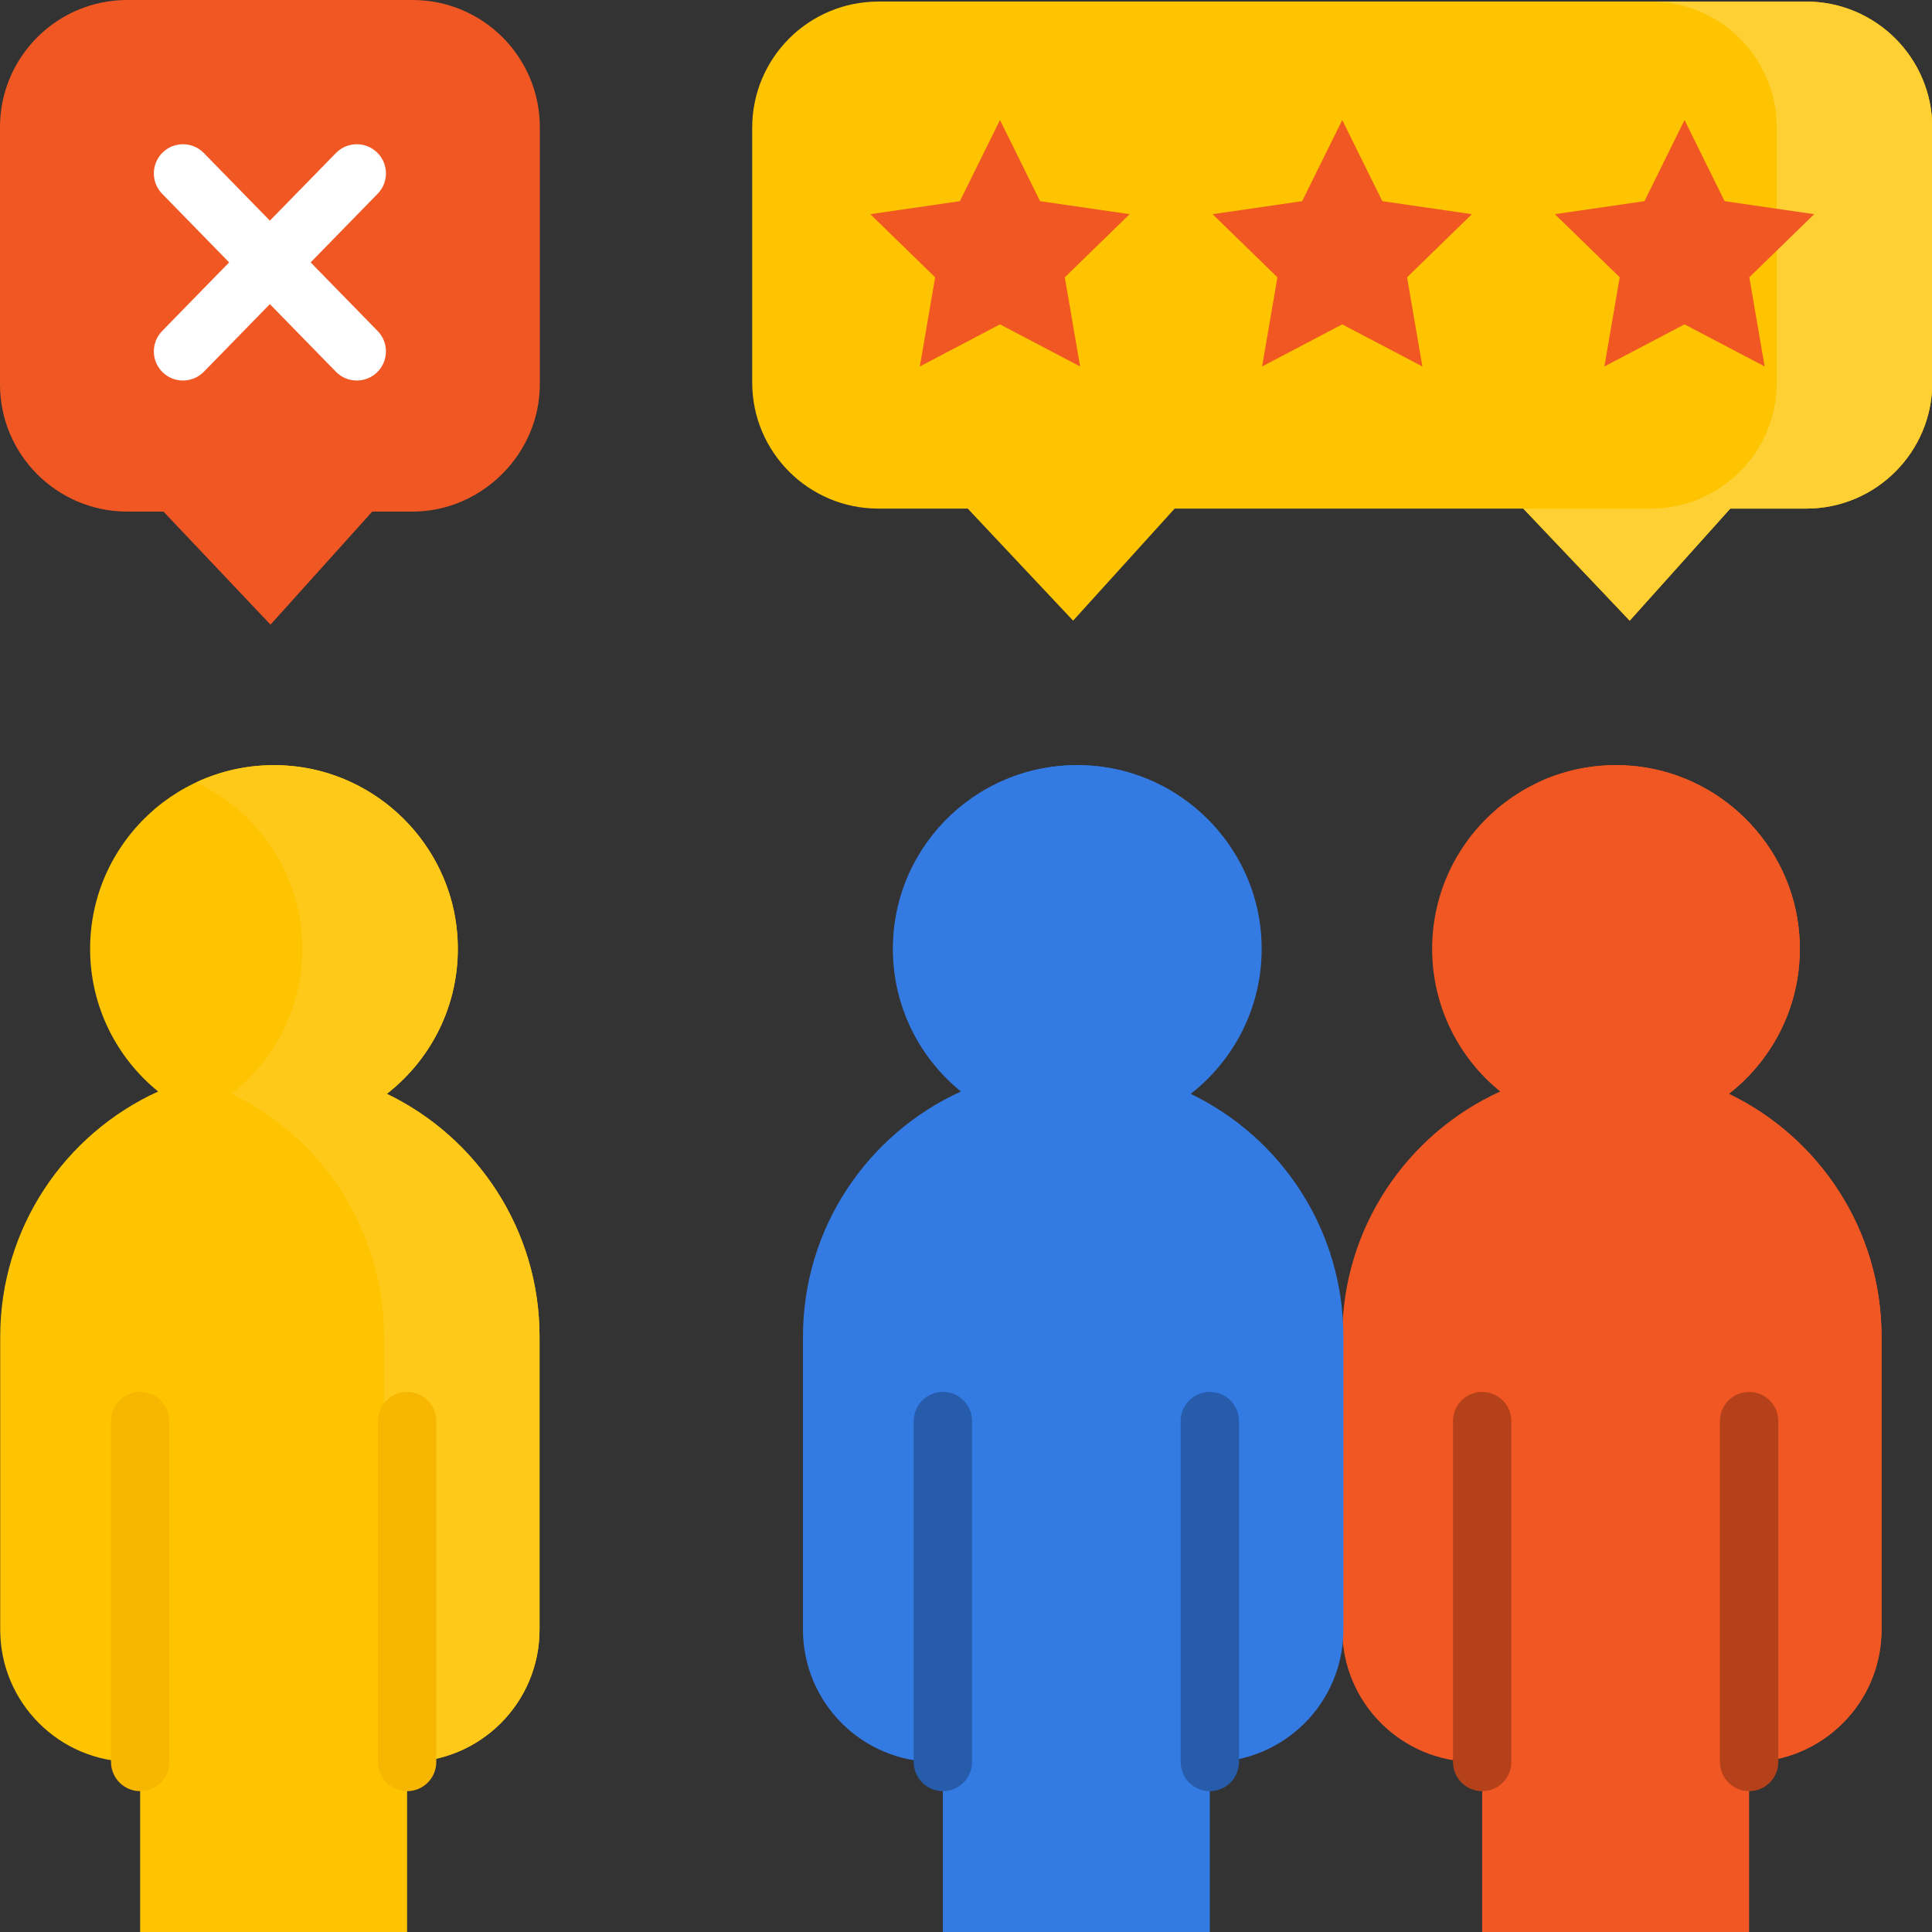
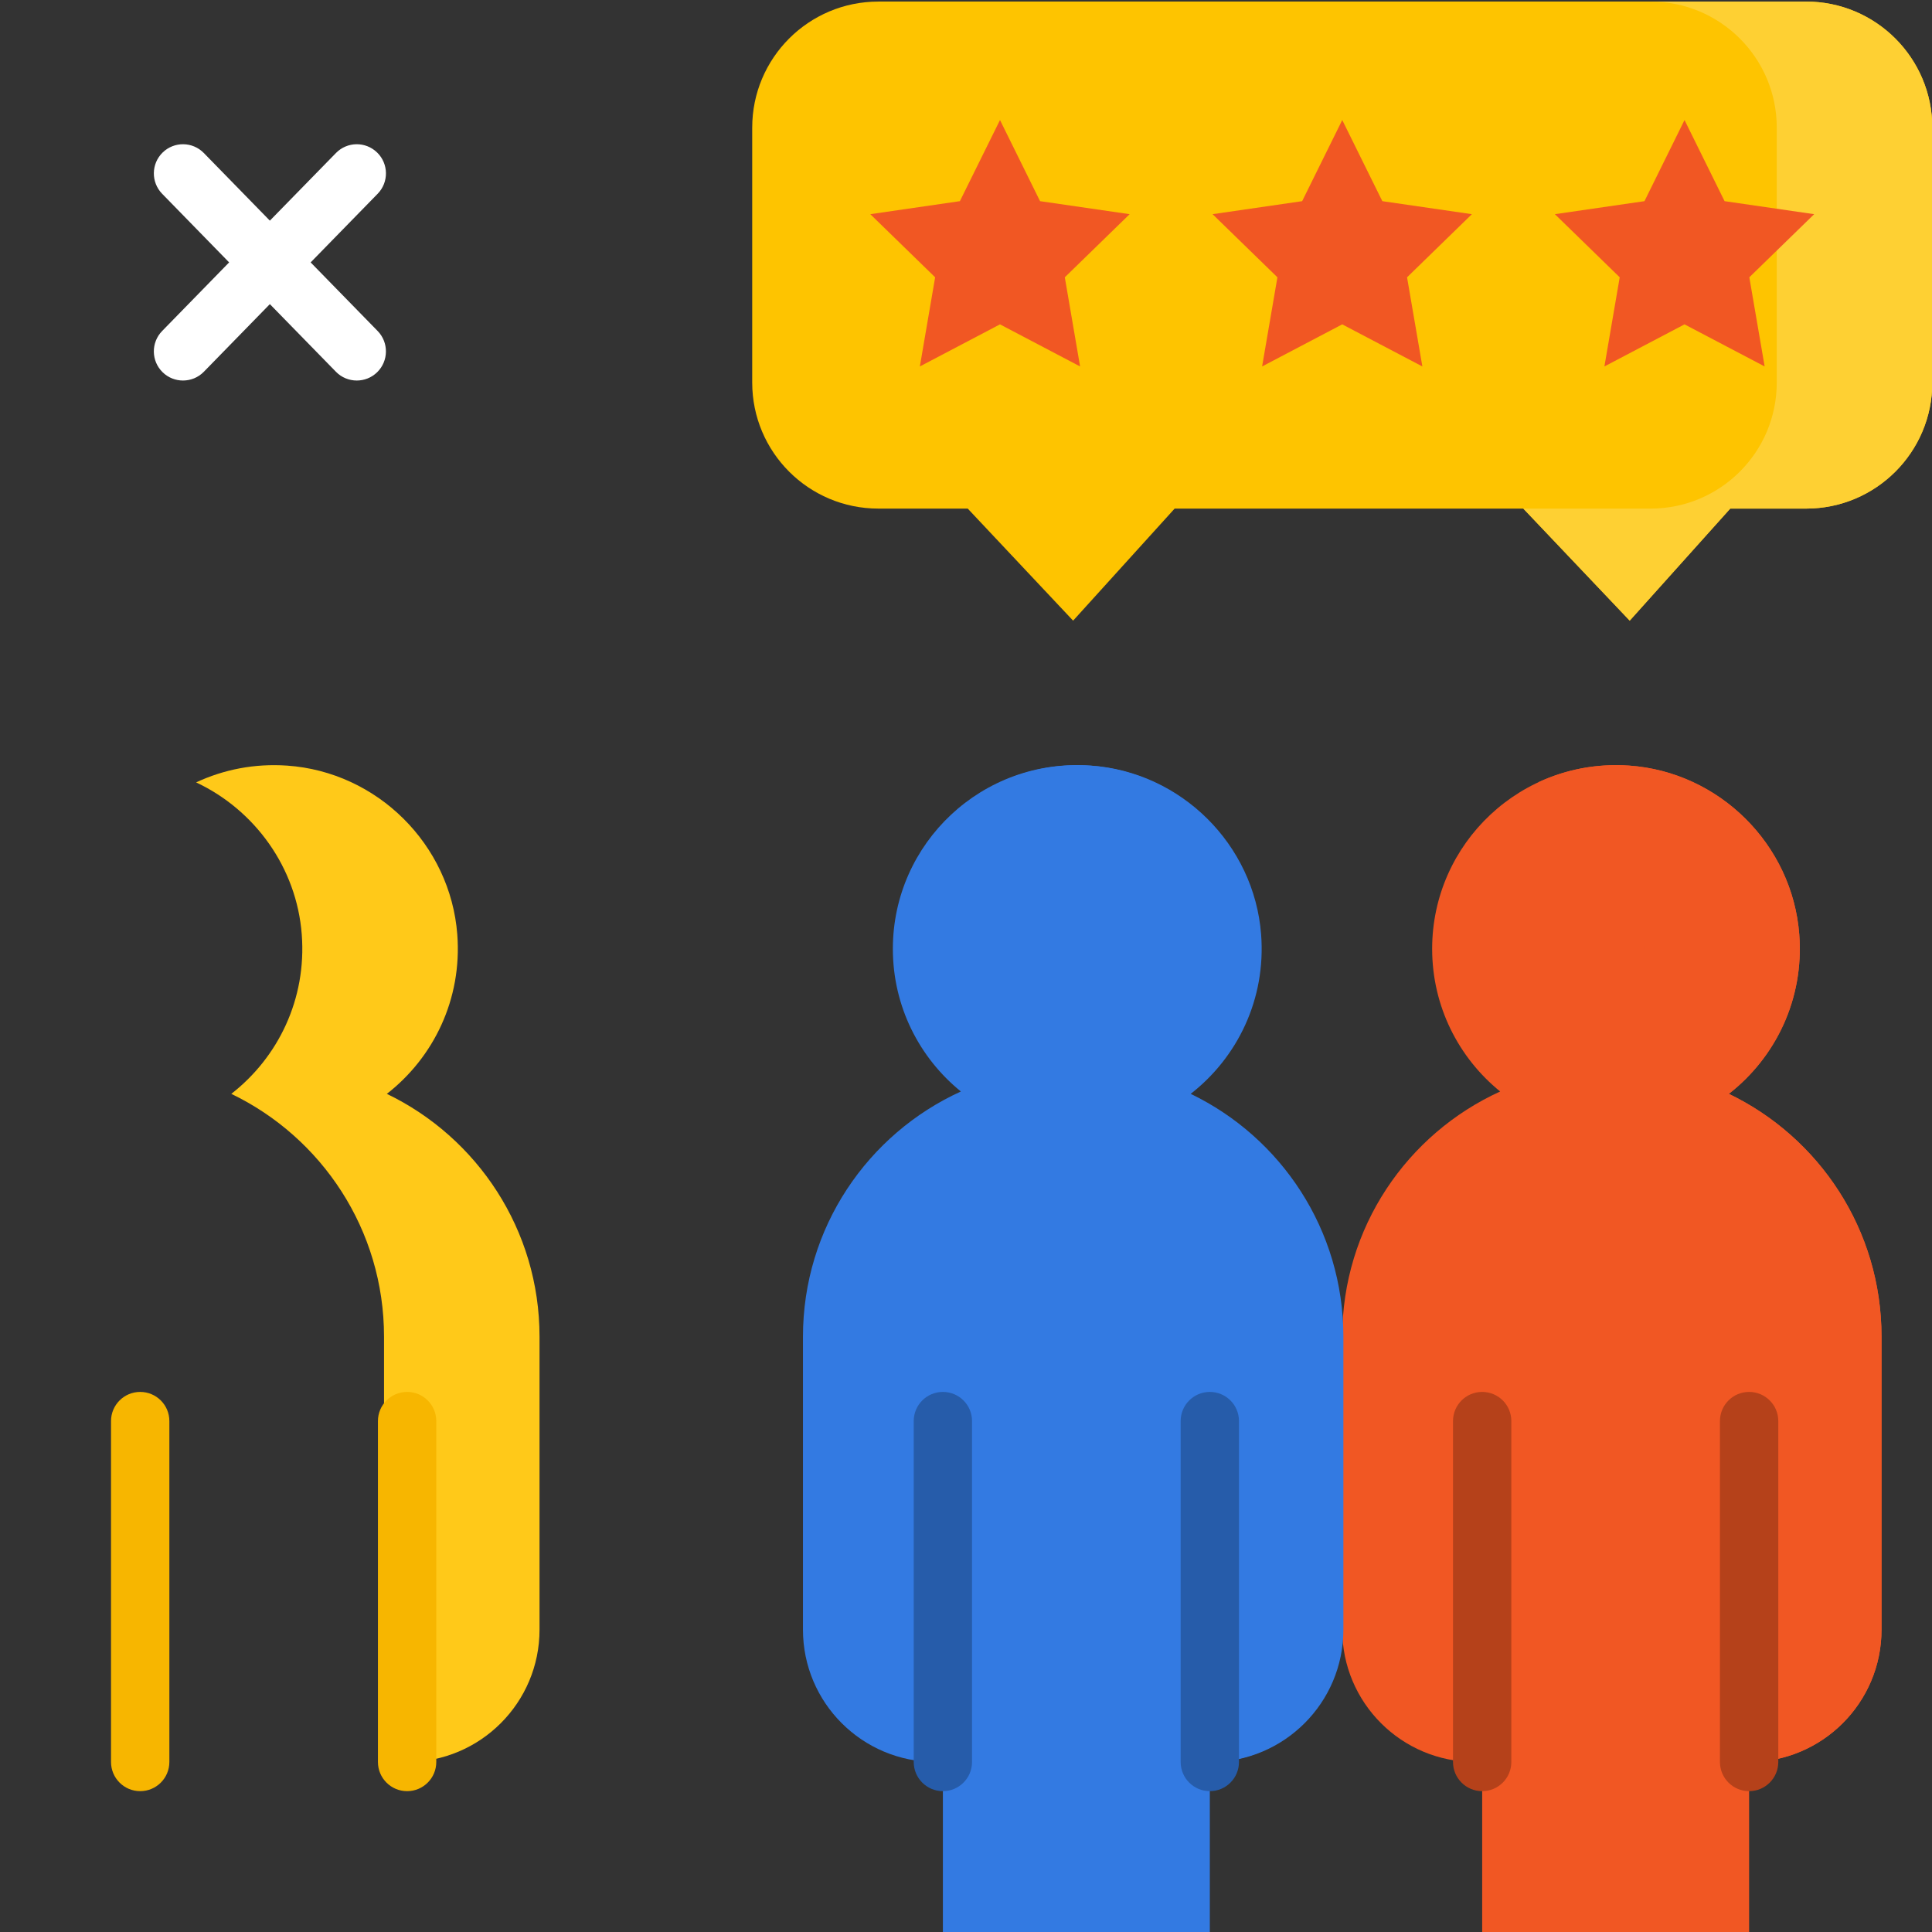
<svg xmlns="http://www.w3.org/2000/svg" version="1.1" id="Layer_1" x="0px" y="0px" width="80.012px" height="80.016px" viewBox="0 0 80.012 80.016" enable-background="new 0 0 80.012 80.016" xml:space="preserve">
  <rect x="0" y="0" width="80.012" height="80.016" fill="#333333" stroke="none" />
  <g display="none">
    <path display="inline" fill="#029F34" d="M71.888,34.257h-2.5v-2.501h2.5V34.257z M71.888,29.255h-2.5v-2.5h2.5V29.255z    M71.888,24.254h-2.5v-2.5h2.5V24.254z M69.388,19.253c0-0.75-0.125-1.375-0.375-2l2.376-0.875c0.375,0.875,0.5,1.875,0.625,2.875   H69.388z M67.887,15.503c-0.5-0.5-1-1-1.625-1.375l1.25-2.125c0.875,0.5,1.625,1.125,2.251,1.875L67.887,15.503z M64.387,13.377   c-0.375-0.125-0.75-0.125-1.125-0.125h-1.125v-2.5h1.125c0.5,0,1.125,0,1.625,0.125L64.387,13.377z M59.636,13.377h-2.5v-2.5h2.5   V13.377z M54.635,13.377h-2.5v-2.5h2.5V13.377z M49.634,13.377h-2.501v-2.5h2.501V13.377z M44.633,13.377h-2.501v-2.5h2.501V13.377   z M39.632,13.377h-2.5v-2.5h2.5V13.377z" />
    <path display="inline" fill="#FFFFFF" d="M32.756,1.25H5.626C3.25,1.25,1.25,3.125,1.25,5.626v41.883c0,2.375,2,4.375,4.376,4.375   h27.13c2.375,0,4.375-2,4.375-4.375V5.626C37.131,3.125,35.131,1.25,32.756,1.25z" />
    <path display="inline" fill="#293B6B" d="M32.756,53.01H5.626C2.5,53.01,0,50.51,0,47.383V5.626C0,2.5,2.5,0,5.626,0h27.13   c3.125,0,5.626,2.5,5.626,5.626v41.883C38.382,50.51,35.882,53.01,32.756,53.01z M5.626,2.5C3.876,2.5,2.5,3.876,2.5,5.626v41.883   c0,1.75,1.375,3.126,3.125,3.126h27.13c1.75,0,3.125-1.376,3.125-3.126V5.626c0-1.75-1.375-3.125-3.125-3.125H5.626z" />
    <path display="inline" fill="#C2D3E7" d="M37.131,9.251V5.626c0-2.376-2-4.376-4.375-4.376H5.626C3.25,1.25,1.25,3.125,1.25,5.626   v3.75" />
    <path display="inline" fill="#293B6B" d="M37.131,10.502c-0.75,0-1.25-0.5-1.25-1.25V5.626c0-1.75-1.375-3.125-3.125-3.125H5.626   C3.876,2.5,2.5,3.876,2.5,5.626v3.75c0,0.75-0.5,1.25-1.25,1.25c-0.75,0-1.25-0.5-1.25-1.25v-3.75C0,2.5,2.5,0,5.626,0h27.13   c3.125,0,5.626,2.5,5.626,5.626v3.75C38.382,10.002,37.756,10.502,37.131,10.502z" />
    <path display="inline" fill="#C2D3E7" d="M1.25,41.508v6.001c0,2.375,2,4.375,4.376,4.375h27.13c2.375,0,4.375-2,4.375-4.375   v-6.001" />
    <path display="inline" fill="#293B6B" d="M32.756,53.01H5.626C2.5,53.01,0,50.51,0,47.383v-6c0-0.75,0.5-1.25,1.25-1.25   c0.75,0,1.25,0.5,1.25,1.25v6c0,1.751,1.375,3.126,3.125,3.126h27.13c1.75,0,3.125-1.375,3.125-3.126v-6c0-0.75,0.5-1.25,1.25-1.25   c0.751,0,1.251,0.5,1.251,1.25v6C38.382,50.51,35.882,53.01,32.756,53.01z" />
    <g display="inline">
      <circle fill="#293B6B" cx="19.128" cy="46.133" r="2.251" />
      <path fill="#817F78" d="M23.379,5.001h-8.502c-0.5,0-0.75,0.375-0.75,0.75c0,0.5,0.375,0.75,0.75,0.75h8.502    c0.5,0,0.75-0.375,0.75-0.75C24.254,5.376,23.879,5.001,23.379,5.001z" />
    </g>
-     <path display="inline" fill="#F15723" d="M28.88,26.255v-2.5l-2.376-0.375c-0.25-0.875-0.5-1.625-1-2.25l1.375-2l-1.75-1.751   l-2,1.375c-0.75-0.5-1.5-0.75-2.251-1l-0.374-2.376h-2.501l-0.375,2.376c-0.875,0.25-1.625,0.5-2.25,1l-2-1.375l-1.751,1.751   l1.375,2c-0.5,0.75-0.75,1.5-1,2.25l-2.375,0.375v2.5l2.375,0.375c0.25,0.875,0.5,1.626,1,2.251l-1.375,2l1.751,1.75l2-1.376   c0.75,0.501,1.5,0.751,2.25,1l0.375,2.375h2.501l0.374-2.375c0.875-0.25,1.625-0.5,2.251-1l2,1.376l1.75-1.75l-1.375-2   c0.5-0.75,0.75-1.5,1-2.251L28.88,26.255z M19.128,28.13c-1.75,0-3.125-1.375-3.125-3.126c0-1.75,1.375-3.125,3.125-3.125   c1.75,0,3.125,1.375,3.125,3.125C22.254,26.755,20.878,28.13,19.128,28.13z" />
    <path display="inline" fill="#F3F6FA" d="M75.263,35.006H34.131c-2,0-3.5,1.625-3.5,3.5v30.256c0,2.001,1.625,3.501,3.5,3.501   h41.132c2,0,3.501-1.626,3.501-3.501V38.507C78.764,36.631,77.139,35.006,75.263,35.006z" />
    <path display="inline" fill="#293B6B" d="M75.263,73.639H34.131c-2.625,0-4.75-2.126-4.75-4.751V38.507   c0-2.625,2.125-4.75,4.75-4.75h41.132c2.626,0,4.751,2.125,4.751,4.75v30.256C80.015,71.513,77.889,73.639,75.263,73.639z    M34.131,36.257c-1.25,0-2.25,1-2.25,2.25v30.256c0,1.25,1,2.25,2.25,2.25h41.132c1.251,0,2.251-1,2.251-2.25V38.507   c0-1.25-1-2.25-2.251-2.25H34.131z" />
    <rect x="35.631" y="40.007" display="inline" fill="#FEC400" width="38.132" height="23.504" />
    <polygon display="inline" fill="#E1E6E8" points="62.637,78.764 46.758,78.764 48.884,72.388 60.511,72.388  " />
    <g display="inline">
      <path fill="#293B6B" d="M62.637,80.014L62.637,80.014H46.758c-0.375,0-0.75-0.25-1-0.499c-0.25-0.375-0.25-0.751-0.125-1.126    l2.125-6.376c0.126-0.5,0.625-0.875,1.125-0.875h11.627c0.5,0,1,0.375,1.125,0.875l2.126,6.126    c0.125,0.126,0.125,0.376,0.125,0.625C63.887,79.389,63.386,80.014,62.637,80.014z M48.509,77.514h12.376l-1.25-3.875h-9.752    L48.509,77.514z" />
      <path fill="#293B6B" d="M64.637,80.014H44.758c-0.75,0-1.25-0.499-1.25-1.25c0-0.75,0.5-1.25,1.25-1.25h19.879    c0.75,0,1.25,0.5,1.25,1.25C65.887,79.389,65.262,80.014,64.637,80.014z" />
    </g>
    <g display="inline">
      <circle fill="#F15723" cx="47.383" cy="67.262" r="1.75" />
      <circle fill="#FEC400" cx="54.76" cy="67.262" r="1.75" />
      <circle fill="#029F34" cx="62.011" cy="67.262" r="1.75" />
    </g>
    <path display="inline" fill="#337AE2" d="M62.637,52.76v-2.001l-2-0.375c-0.125-0.625-0.375-1.375-0.75-1.875l1.125-1.626   l-1.5-1.499l-1.625,1.125c-0.625-0.375-1.25-0.625-1.875-0.751l-0.375-1.999h-2l-0.375,1.999c-0.625,0.126-1.375,0.375-1.876,0.751   l-1.625-1.125l-1.375,1.499l1.126,1.626c-0.375,0.625-0.625,1.25-0.75,1.875l-2,0.375v2.001l2,0.375   c0.125,0.625,0.375,1.376,0.75,1.875l-1.126,1.626l1.5,1.499l1.626-1.125c0.625,0.375,1.25,0.626,1.875,0.751l0.375,2h2l0.375-2   c0.625-0.125,1.375-0.376,1.875-0.751l1.625,1.125l1.5-1.499l-1.125-1.626c0.375-0.625,0.625-1.25,0.75-1.875L62.637,52.76z    M54.76,54.26c-1.375,0-2.5-1.125-2.5-2.5c0-1.376,1.125-2.501,2.5-2.501s2.5,1.125,2.5,2.501   C57.26,53.135,56.135,54.26,54.76,54.26z" />
  </g>
  <g>
    <g>
      <g>
        <path fill="#337AE2" d="M50.104,80.023v-7.053c3.029,0,5.484-2.453,5.484-5.48V55.357c0-4.429-2.582-8.255-6.324-10.057     c1.933-1.505,3.123-3.919,2.918-6.601c-0.285-3.728-3.316-6.734-7.048-6.993c-4.451-0.309-8.157,3.208-8.157,7.589     c0,2.385,1.098,4.513,2.817,5.908c-3.857,1.757-6.54,5.642-6.54,10.155v12.133c0,3.026,2.456,5.479,5.484,5.479h0.311v7.053     H50.104z" />
        <path fill="#F15723" d="M72.438,80.023v-7.053c3.029,0,5.484-2.453,5.484-5.48V55.357c0-4.429-2.582-8.255-6.324-10.057     c1.933-1.505,3.122-3.919,2.917-6.601c-0.284-3.728-3.315-6.734-7.047-6.993c-4.451-0.309-8.157,3.208-8.157,7.589     c0,2.385,1.098,4.513,2.817,5.908c-3.857,1.757-6.54,5.642-6.54,10.155v12.133c0,3.026,2.456,5.479,5.484,5.479h0.311v7.053     H72.438z" />
        <path fill="#F15723" d="M71.598,45.301c1.933-1.505,3.122-3.919,2.917-6.601c-0.285-3.728-3.315-6.734-7.048-6.993     c-1.352-0.094-2.636,0.166-3.768,0.695c2.421,1.137,4.163,3.517,4.375,6.298c0.205,2.682-0.985,5.096-2.918,6.601     c3.743,1.802,6.325,5.628,6.325,10.057v12.134v5.479h0.956c3.029,0,5.484-2.453,5.484-5.479V55.357     C77.922,50.929,75.34,47.103,71.598,45.301z" />
        <path fill="#337AE2" d="M49.311,45.301c1.933-1.505,3.123-3.919,2.917-6.601c-0.285-3.728-3.315-6.734-7.048-6.993     c-1.353-0.094-2.636,0.166-3.768,0.695c2.421,1.137,4.163,3.517,4.375,6.298c0.205,2.682-0.985,5.096-2.917,6.601     c3.742,1.802,6.324,5.628,6.324,10.057v12.134v5.479h0.957c3.028,0,5.484-2.453,5.484-5.479V55.357     C55.635,50.929,53.053,47.103,49.311,45.301z" />
      </g>
      <g>
        <path fill="#FEC400" d="M75.37,21.063h-3.715l-4.163,4.641l-4.406-4.641H48.647l-4.205,4.641l-4.364-4.641h-4.272h0.571     c-2.886,0-5.225-2.337-5.225-5.221V5.286c0-2.883,2.339-5.221,5.225-5.221h38.421c2.885,0,5.225,2.338,5.225,5.221v10.556     c0,2.884-2.339,5.221-5.225,5.221H75.37z" />
        <g>
          <path fill="#FED033" d="M74.799,0.065h-6.441c2.886,0,5.225,2.338,5.225,5.221v10.556c0,2.884-2.339,5.221-5.225,5.221h-5.271      l1.095,1.153l3.312,3.488l4.164-4.641h3.143c2.885,0,5.225-2.337,5.225-5.221V5.286C80.023,2.403,77.684,0.065,74.799,0.065      L74.799,0.065z" />
        </g>
        <g>
          <path fill="#F15723" d="M41.414,4.971l1.659,3.36l3.71,0.539l-2.685,2.614l0.633,3.692l-3.318-1.743l-3.318,1.743l0.633-3.692      l-2.685-2.614l3.71-0.539L41.414,4.971z" />
          <path fill="#F15723" d="M55.588,4.971l1.66,3.36l3.709,0.539l-2.685,2.614l0.634,3.692l-3.319-1.743l-3.318,1.743l0.634-3.692      l-2.685-2.614l3.709-0.539L55.588,4.971z" />
-           <path fill="#F15723" d="M69.763,4.971l1.659,3.36l3.71,0.539l-2.685,2.614l0.634,3.692l-3.318-1.743l-3.318,1.743l0.634-3.692      l-2.685-2.614l3.71-0.539L69.763,4.971z" />
+           <path fill="#F15723" d="M69.763,4.971l1.659,3.36l3.71,0.539l-2.685,2.614l0.634,3.692l-3.318-1.743l-3.318,1.743l0.634-3.692      l-2.685-2.614l3.71-0.539z" />
        </g>
      </g>
    </g>
    <g>
      <g>
        <g>
-           <path fill="#FEC400" d="M16.86,80.023v-7.053c3.029,0,5.484-2.453,5.484-5.48V55.357c0-4.429-2.582-8.255-6.324-10.057      c1.933-1.505,3.122-3.919,2.917-6.601c-0.285-3.728-3.315-6.734-7.048-6.993c-4.451-0.309-8.157,3.208-8.157,7.589      c0,2.385,1.099,4.513,2.817,5.908c-3.857,1.757-6.54,5.642-6.54,10.154V67.49c0,3.027,2.456,5.48,5.484,5.48h0.311v7.053H16.86z      " />
          <path fill="#FFC919" d="M16.021,45.301c1.933-1.505,3.122-3.919,2.917-6.601c-0.285-3.728-3.315-6.734-7.048-6.993      c-1.352-0.094-2.636,0.166-3.768,0.695c2.421,1.137,4.163,3.517,4.375,6.298c0.205,2.682-0.984,5.096-2.918,6.601      c3.743,1.802,6.325,5.628,6.325,10.057v12.134v5.479h0.956c3.029,0,5.484-2.453,5.484-5.479V55.357      C22.344,50.929,19.762,47.103,16.021,45.301L16.021,45.301z" />
          <g>
            <path fill="#265CAA" d="M39.049,57.645c-0.667,0-1.208,0.54-1.208,1.207v14.119c0,0.667,0.541,1.208,1.208,1.208       c0.667,0,1.207-0.541,1.207-1.208V58.852C40.256,58.185,39.716,57.645,39.049,57.645L39.049,57.645z" />
            <path fill="#265CAA" d="M50.104,57.645c-0.667,0-1.208,0.54-1.208,1.207v14.119c0,0.667,0.541,1.208,1.208,1.208       c0.667,0,1.207-0.541,1.207-1.208V58.852C51.311,58.185,50.771,57.645,50.104,57.645L50.104,57.645z" />
            <path fill="#B5411A" d="M61.383,57.645c-0.667,0-1.208,0.54-1.208,1.207v14.119c0,0.667,0.541,1.208,1.208,1.208       c0.667,0,1.207-0.541,1.207-1.208V58.852C62.591,58.185,62.05,57.645,61.383,57.645L61.383,57.645z" />
            <path fill="#B5411A" d="M72.438,57.645c-0.667,0-1.208,0.54-1.208,1.207v14.119c0,0.667,0.541,1.208,1.208,1.208       c0.667,0,1.208-0.541,1.208-1.208V58.852C73.646,58.185,73.104,57.645,72.438,57.645L72.438,57.645z" />
            <g>
              <path fill="#F7B600" d="M5.806,57.645c-0.667,0-1.208,0.54-1.208,1.207v14.119c0,0.667,0.541,1.208,1.208,1.208        s1.208-0.541,1.208-1.208V58.852C7.014,58.185,6.472,57.645,5.806,57.645L5.806,57.645z" />
              <path fill="#F7B600" d="M16.86,57.645c-0.667,0-1.208,0.54-1.208,1.207v14.119c0,0.667,0.541,1.208,1.208,1.208        c0.667,0,1.208-0.541,1.208-1.208V58.852C18.068,58.185,17.528,57.645,16.86,57.645L16.86,57.645z" />
            </g>
          </g>
        </g>
        <g>
-           <path fill="#F15723" d="M17.66,21.187h-2.244l-4.213,4.682L6.77,21.187H4.695h0.577C2.36,21.187,0,18.828,0,15.919V5.268      C0,2.359,2.36,0,5.272,0h11.812c2.912,0,5.272,2.359,5.272,5.268v10.651c0,2.871-2.398,5.268-5.272,5.268      C17.276,21.187,17.468,21.187,17.66,21.187L17.66,21.187z" />
-         </g>
+           </g>
      </g>
      <path fill="#FFFFFF" d="M12.865,10.867l2.775-2.842c0.466-0.477,0.457-1.242-0.021-1.708s-1.241-0.457-1.707,0.021l-2.736,2.8    l-2.734-2.8C7.977,5.86,7.212,5.851,6.735,6.317S6.25,7.548,6.715,8.025l2.774,2.842l-2.774,2.841    c-0.466,0.478-0.457,1.242,0.02,1.708c0.235,0.229,0.539,0.343,0.843,0.343c0.314,0,0.628-0.121,0.864-0.363l2.734-2.801    l2.736,2.801c0.236,0.242,0.55,0.363,0.864,0.363c0.304,0,0.608-0.114,0.843-0.343c0.477-0.466,0.486-1.23,0.021-1.708    L12.865,10.867z" />
    </g>
  </g>
</svg>